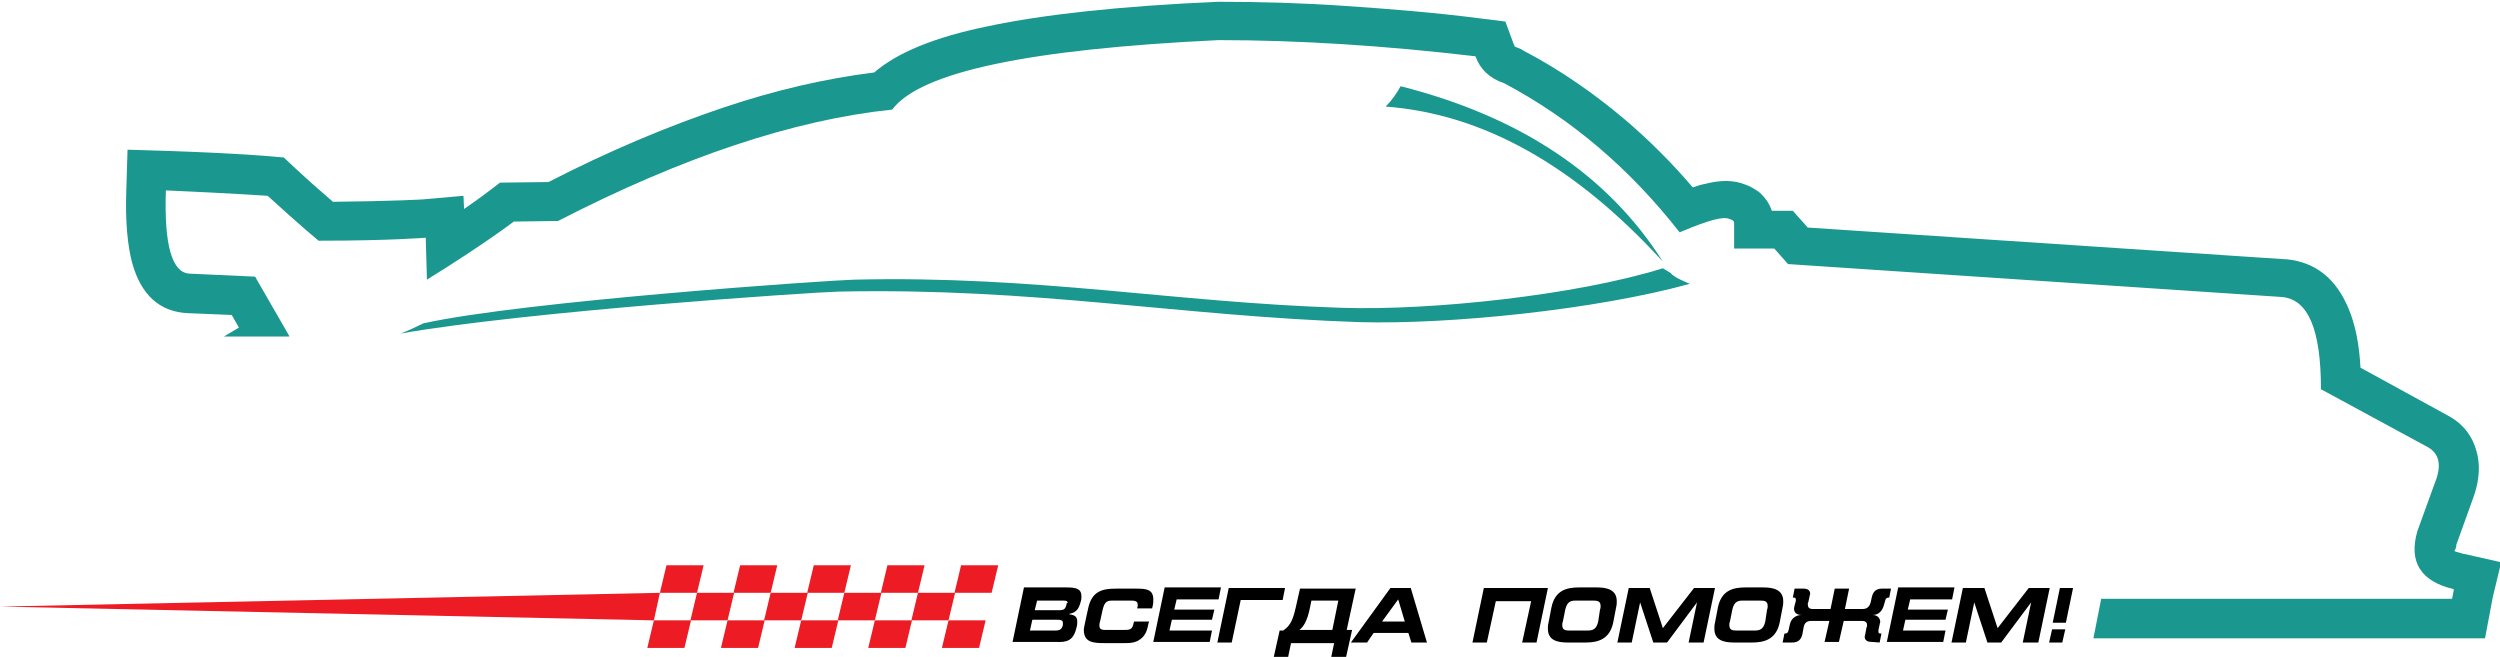
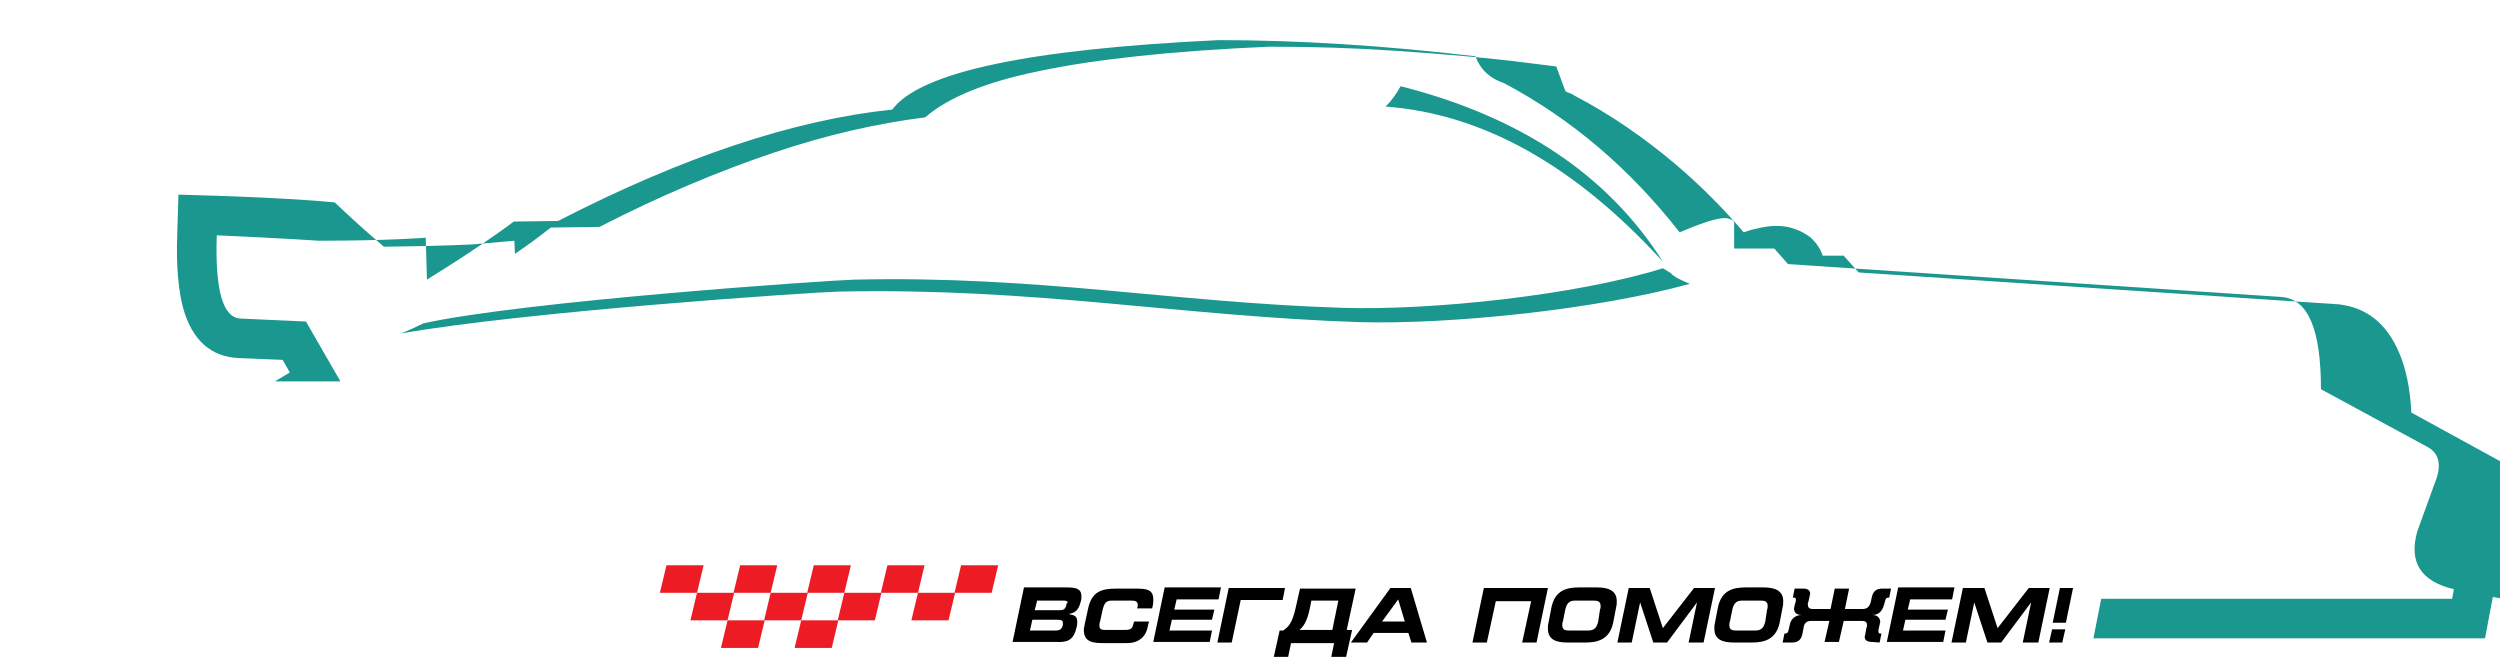
<svg xmlns="http://www.w3.org/2000/svg" version="1.1" id="Слой_1" x="0px" y="0px" viewBox="0 0 417.5 109.7" style="enable-background:new 0 0 417.5 109.7;" xml:space="preserve">
  <style type="text/css">
	.st0{fill:#1A978F;}
	.st1{fill:#ED1C24;}
</style>
-   <path class="st0" d="M416.3,99.7l-1.3,6.9h-65.4l1.3-6.6h58.6l0.3-1.6c-5.5-1.3-7.6-4.5-6.1-9.7l2.9-8c1.2-2.9,0.8-4.9-1.1-6  L387.6,65c0-9.9-2.1-15-6.5-15.4l-82.5-5.5l-2.3-2.6h-6.7v-4.3c0-0.2-0.2-0.5-0.7-0.6c-1-0.5-3.2,0-8.4,2.2  c-8.3-10.6-18-18.9-29.3-24.9c-2.4-0.8-4-2.3-4.8-4.5c-15.3-1.8-29.6-2.7-42.9-2.7C171.9,8.2,153.7,12,149,18.3  c-16.4,1.7-35,7.9-55.8,18.6l-7.4,0.1c0,0-4.8,3.7-14.5,9.7c0,0-0.1-3.1-0.2-7c0,0-6,0.5-17.9,0.5c0,0-2.8-2.3-8.5-7.5  c0,0-5.7-0.4-17-0.9c-0.3,9.1,1,13.8,4,13.9l10.9,0.5l5.7,9.9l0,0.1h-4.1h-3.4h-3.4l2.5-1.5l-1.2-2.1l-7.3-0.3  c-4.7-0.2-7.8-3-9.3-8.3c-0.8-2.9-1.2-7.1-1-12.4l0.2-6.6l6.6,0.2c11.8,0.4,17.2,0.9,17.2,0.9l2.3,0.2l1.7,1.6  c2.8,2.6,5,4.5,6.5,5.8c10.1-0.1,15-0.4,15-0.4l6.8-0.6l0.1,2.2c2.9-2,4.3-3.1,4.3-3.1l1.7-1.3l8.1-0.1c10.1-5.2,19.9-9.3,29.1-12.4  c8.9-3,17.3-4.9,25.3-5.9c3.8-3.3,10.1-5.9,18.9-7.7c9.4-2,22.3-3.4,38.5-4.1h0.3c6.9,0,13.9,0.2,21.1,0.7  c7.3,0.5,14.9,1.1,22.6,2.1l4,0.5l1.4,3.8c0.1,0.1,0.1,0.2,0.1,0.3c0.1,0.1,0.3,0.2,0.6,0.3l0.5,0.2l0.5,0.3  c6.1,3.2,11.7,7.1,16.9,11.5c4,3.4,7.8,7.2,11.3,11.3c0.8-0.3,1.5-0.5,2.1-0.6c2.7-0.7,4.8-0.6,6.6,0.1c0.9,0.3,1.7,0.8,2.4,1.3  c1,0.9,1.7,1.9,2.1,3.1h3.5l2.5,2.8l79.8,5.3l0.2,0c4.8,0.5,8.2,3.2,10.3,8.2c1.1,2.6,1.8,5.9,2,9.9l14.6,8h0c2.8,1.5,4.4,3.8,5,6.9  v0c0.4,2.2,0.1,4.6-0.9,7.2l-2.7,7.5l0,0.2c-0.1,0.6-0.3,0.7-0.3,0.8c0,0.1,0.5,0.2,1.2,0.4c0.2,0.1-0.1,0,0.4,0.1l6.2,1.4  L416.3,99.7L416.3,99.7z" />
+   <path class="st0" d="M416.3,99.7l-1.3,6.9h-65.4l1.3-6.6h58.6l0.3-1.6c-5.5-1.3-7.6-4.5-6.1-9.7l2.9-8c1.2-2.9,0.8-4.9-1.1-6  L387.6,65c0-9.9-2.1-15-6.5-15.4l-82.5-5.5l-2.3-2.6h-6.7v-4.3c0-0.2-0.2-0.5-0.7-0.6c-1-0.5-3.2,0-8.4,2.2  c-8.3-10.6-18-18.9-29.3-24.9c-2.4-0.8-4-2.3-4.8-4.5c-15.3-1.8-29.6-2.7-42.9-2.7C171.9,8.2,153.7,12,149,18.3  c-16.4,1.7-35,7.9-55.8,18.6l-7.4,0.1c0,0-4.8,3.7-14.5,9.7c0,0-0.1-3.1-0.2-7c0,0-6,0.5-17.9,0.5c0,0-5.7-0.4-17-0.9c-0.3,9.1,1,13.8,4,13.9l10.9,0.5l5.7,9.9l0,0.1h-4.1h-3.4h-3.4l2.5-1.5l-1.2-2.1l-7.3-0.3  c-4.7-0.2-7.8-3-9.3-8.3c-0.8-2.9-1.2-7.1-1-12.4l0.2-6.6l6.6,0.2c11.8,0.4,17.2,0.9,17.2,0.9l2.3,0.2l1.7,1.6  c2.8,2.6,5,4.5,6.5,5.8c10.1-0.1,15-0.4,15-0.4l6.8-0.6l0.1,2.2c2.9-2,4.3-3.1,4.3-3.1l1.7-1.3l8.1-0.1c10.1-5.2,19.9-9.3,29.1-12.4  c8.9-3,17.3-4.9,25.3-5.9c3.8-3.3,10.1-5.9,18.9-7.7c9.4-2,22.3-3.4,38.5-4.1h0.3c6.9,0,13.9,0.2,21.1,0.7  c7.3,0.5,14.9,1.1,22.6,2.1l4,0.5l1.4,3.8c0.1,0.1,0.1,0.2,0.1,0.3c0.1,0.1,0.3,0.2,0.6,0.3l0.5,0.2l0.5,0.3  c6.1,3.2,11.7,7.1,16.9,11.5c4,3.4,7.8,7.2,11.3,11.3c0.8-0.3,1.5-0.5,2.1-0.6c2.7-0.7,4.8-0.6,6.6,0.1c0.9,0.3,1.7,0.8,2.4,1.3  c1,0.9,1.7,1.9,2.1,3.1h3.5l2.5,2.8l79.8,5.3l0.2,0c4.8,0.5,8.2,3.2,10.3,8.2c1.1,2.6,1.8,5.9,2,9.9l14.6,8h0c2.8,1.5,4.4,3.8,5,6.9  v0c0.4,2.2,0.1,4.6-0.9,7.2l-2.7,7.5l0,0.2c-0.1,0.6-0.3,0.7-0.3,0.8c0,0.1,0.5,0.2,1.2,0.4c0.2,0.1-0.1,0,0.4,0.1l6.2,1.4  L416.3,99.7L416.3,99.7z" />
  <polygon class="st1" points="111.3,94.4 117.5,94.4 116.4,99 110.2,99 " />
  <polygon class="st1" points="123.6,94.4 129.8,94.4 128.7,99 122.5,99 " />
  <polygon class="st1" points="135.9,94.4 142.1,94.4 141,99 134.8,99 " />
  <polygon class="st1" points="148.2,94.4 154.4,94.4 153.3,99 147.1,99 " />
  <polygon class="st1" points="160.5,94.4 166.7,94.4 165.6,99 159.4,99 " />
  <polygon class="st1" points="116.4,99 122.6,99 121.5,103.6 115.3,103.6 " />
  <polygon class="st1" points="128.7,99 134.9,99 133.8,103.6 127.6,103.6 " />
  <polygon class="st1" points="141,99 147.2,99 146.1,103.6 139.9,103.6 " />
  <polygon class="st1" points="153.3,99 159.5,99 158.4,103.6 152.2,103.6 " />
-   <polygon class="st1" points="109.2,103.6 115.4,103.6 114.3,108.2 108.1,108.2 " />
  <polygon class="st1" points="121.5,103.6 127.7,103.6 126.6,108.2 120.4,108.2 " />
  <polygon class="st1" points="133.8,103.6 140,103.6 138.9,108.2 132.7,108.2 " />
-   <polygon class="st1" points="146.1,103.6 152.3,103.6 151.2,108.2 145,108.2 " />
-   <polygon class="st1" points="158.4,103.6 164.6,103.6 163.5,108.2 157.3,108.2 " />
-   <polygon class="st1" points="110.2,99 0,101.3 109.2,103.6 " />
  <path d="M177.5,104.4c-0.2,0.7-0.5,0.9-1.3,0.9H172l0.4-1.8h4.2c0.6,0,0.9,0.1,0.9,0.5C177.5,104.1,177.5,104.2,177.5,104.4  L177.5,104.4z M178.1,101c-0.2,0.7-0.4,0.9-1.2,0.9h-4.1l0.4-1.6h4.4c0.5,0,0.7,0.1,0.7,0.4C178.1,100.7,178.1,100.8,178.1,101  L178.1,101z M179.8,104.7c0.1-0.3,0.1-0.6,0.1-0.9c0-0.7-0.3-1.1-1.3-1.2l0-0.1c1.2-0.2,1.6-0.9,1.9-2.1c0.1-0.3,0.1-0.6,0.1-0.8  c0-1.3-0.9-1.5-2.5-1.5h-7.1l-1.9,9.1h7.2C178.2,107.3,179.3,107,179.8,104.7L179.8,104.7z M191.8,104.1l0.1-0.3h-2.5l-0.1,0.3  c-0.2,1.1-0.7,1.1-1.7,1.1h-3c-0.8,0-1-0.2-1-0.8c0-0.3,0.1-0.6,0.2-1l0.3-1.4c0.3-1.3,0.6-1.7,1.6-1.7h3c0.7,0,1.3,0,1.3,0.7  c0,0,0,0.1,0,0.2l-0.1,0.4h2.5l0.1-0.4c0.1-0.4,0.1-0.8,0.1-1.1c0-1.7-1.2-1.8-2.9-1.8h-3.3c-2.3,0-4.1,0.4-4.7,3.4l-0.5,2.3  c-0.1,0.5-0.2,0.9-0.2,1.2c0,2.1,1.6,2.2,3.5,2.2h3c0,0,0.1,0,0.1,0c1.1,0,2,0,2.9-0.7C191.4,106,191.6,105.1,191.8,104.1  L191.8,104.1z M202,107.3l0.4-2h-7.1l0.4-1.8h6.7l0.4-1.7h-6.7l0.4-1.7h7l0.4-2h-9.4l-1.9,9.1H202L202,107.3z M214.2,100.2l0.4-2  h-9.4l-1.9,9.1h2.4l1.5-7.1H214.2L214.2,100.2z M222.5,105.2H217c0.5-0.4,1.3-1.2,1.8-3.9l0.2-1h4.5L222.5,105.2L222.5,105.2z   M224.8,109.7l1-4.5h-0.9l1.5-6.9h-9.3l-0.7,3.1c-0.6,2.8-1.3,3.3-2.1,3.9h-0.6l-1,4.5h2.4l0.5-2.4h7.2l-0.5,2.4L224.8,109.7  L224.8,109.7z M234.6,103.8h-3.8l2.7-3.7L234.6,103.8L234.6,103.8z M238.3,107.3l-2.7-9.1h-3.4l-6.6,9.1h2.7l1.1-1.6h5.8l0.5,1.6  H238.3L238.3,107.3z M256.6,107.3l1.9-9.1h-10.7l-1.9,9.1h2.4l1.5-6.9h5.9l-1.5,6.9H256.6L256.6,107.3z M266.9,103.8  c-0.3,1.3-0.9,1.5-1.8,1.5h-3c-0.7,0-1.2-0.1-1.2-0.9c0-0.2,0-0.4,0.1-0.6l0.4-2c0.3-1.3,0.9-1.5,1.7-1.5h3c0.7,0,1.2,0.1,1.2,0.9  c0,0.2,0,0.4-0.1,0.6L266.9,103.8L266.9,103.8z M269.4,104l0.5-2.6c0.1-0.4,0.1-0.7,0.1-1c0-1.9-1.6-2.3-3.3-2.3h-3  c-2.1,0-4,0.5-4.6,3.3l-0.5,2.6c-0.1,0.4-0.1,0.7-0.1,1c0,1.9,1.5,2.3,3.3,2.3h3C266.8,107.3,268.8,106.8,269.4,104L269.4,104z   M284.5,107.3l1.9-9.1h-3.5l-5.2,6.7l-2.2-6.7H272l-1.9,9.1h2.4l1.4-6.7l2.2,6.7h2.3l5-6.7l-1.4,6.7H284.5L284.5,107.3z   M294.8,103.8c-0.3,1.3-0.9,1.5-1.8,1.5h-3c-0.7,0-1.2-0.1-1.2-0.9c0-0.2,0-0.4,0.1-0.6l0.4-2c0.3-1.3,0.9-1.5,1.7-1.5h3  c0.7,0,1.2,0.1,1.2,0.9c0,0.2,0,0.4-0.1,0.6L294.8,103.8L294.8,103.8z M297.2,104l0.5-2.6c0.1-0.4,0.1-0.7,0.1-1  c0-1.9-1.6-2.3-3.3-2.3h-3c-2.1,0-4,0.5-4.6,3.3l-0.5,2.6c-0.1,0.4-0.1,0.7-0.1,1c0,1.9,1.5,2.3,3.3,2.3h3  C294.6,107.3,296.6,106.8,297.2,104L297.2,104z M313.9,107.3l0.3-1.5c0,0-0.1,0-0.1,0c-0.2,0-0.4,0-0.4-0.3c0-0.1,0-0.2,0-0.3  l0.2-0.9c0-0.2,0.1-0.3,0.1-0.4c0-0.7-0.5-1.2-1.3-1.2l0,0c1,0,1.6-0.6,1.9-1.6l0.2-0.7c0.1-0.5,0.3-0.6,0.6-0.6c0,0,0.1,0,0.1,0  l0.3-1.5h-1.5c-1,0-1.5,0.5-1.7,1.4l-0.2,0.9c-0.2,0.7-0.6,1.1-1.3,1.1h-3l0.7-3.4h-2.4l-0.7,3.4h-3c-0.6,0-0.8-0.3-0.8-0.8  c0-0.1,0-0.2,0.1-0.4l0.2-0.9c0-0.2,0.1-0.3,0.1-0.4c0-0.6-0.4-0.9-1.1-0.9h-1.5l-0.3,1.5c0,0,0.1,0,0.1,0c0.2,0,0.4,0,0.4,0.3  c0,0.1,0,0.2,0,0.3l-0.2,0.7c0,0.2-0.1,0.3-0.1,0.5c0,0.7,0.4,1.1,1.3,1.1l0,0c-1,0-1.8,0.6-2,1.6l-0.2,0.9  c-0.1,0.5-0.3,0.6-0.6,0.6c0,0-0.1,0-0.1,0l-0.3,1.5h1.6c1,0,1.5-0.5,1.7-1.4l0.2-1.1c0.1-0.7,0.5-1.1,1.2-1.1h3.1l-0.8,3.5h2.4  l0.8-3.5h3.1c0.6,0,0.8,0.3,0.8,0.7c0,0.1,0,0.3-0.1,0.4l-0.2,1.1c0,0.2-0.1,0.3-0.1,0.4c0,0.6,0.4,0.9,1.2,0.9L313.9,107.3  L313.9,107.3L313.9,107.3z M324.5,107.3l0.4-2h-7.1l0.4-1.8h6.7l0.4-1.7h-6.7l0.4-1.7h7l0.4-2H317l-1.9,9.1H324.5L324.5,107.3z   M340.4,107.3l1.9-9.1h-3.5l-5.2,6.7l-2.2-6.7h-3.6l-1.9,9.1h2.4l1.4-6.7l2.2,6.7h2.3l5-6.7l-1.4,6.7H340.4L340.4,107.3z   M344.4,107.3l0.5-2.2h-2.2l-0.5,2.2H344.4L344.4,107.3z M345,104l1.2-5.8h-2.2l-1.2,5.8H345L345,104z" />
  <path class="st0" d="M231.4,17.8c16.2,1.2,31.6,9.8,46.3,25.9c-9.1-14.4-23.7-24.2-43.8-29.3C233.3,15.5,232.5,16.7,231.4,17.8  L231.4,17.8z" />
  <path class="st0" d="M282.2,47.4c-1.4-0.6-2.6-1.1-3.2-1.8l-1.3-0.8c-14.4,4.5-38.7,7.1-53.7,6.6c-28.2-0.9-50.7-5.4-81.3-4.7  c-4.3,0.1-55.3,3.6-72,7.3c-1.2,0.6-2.5,1.2-3.8,1.7c21-3.7,68.8-6.9,73.1-7c32.8-0.7,56.9,4.1,87.1,5.1  C242.3,54.2,266.6,51.7,282.2,47.4L282.2,47.4z" />
</svg>